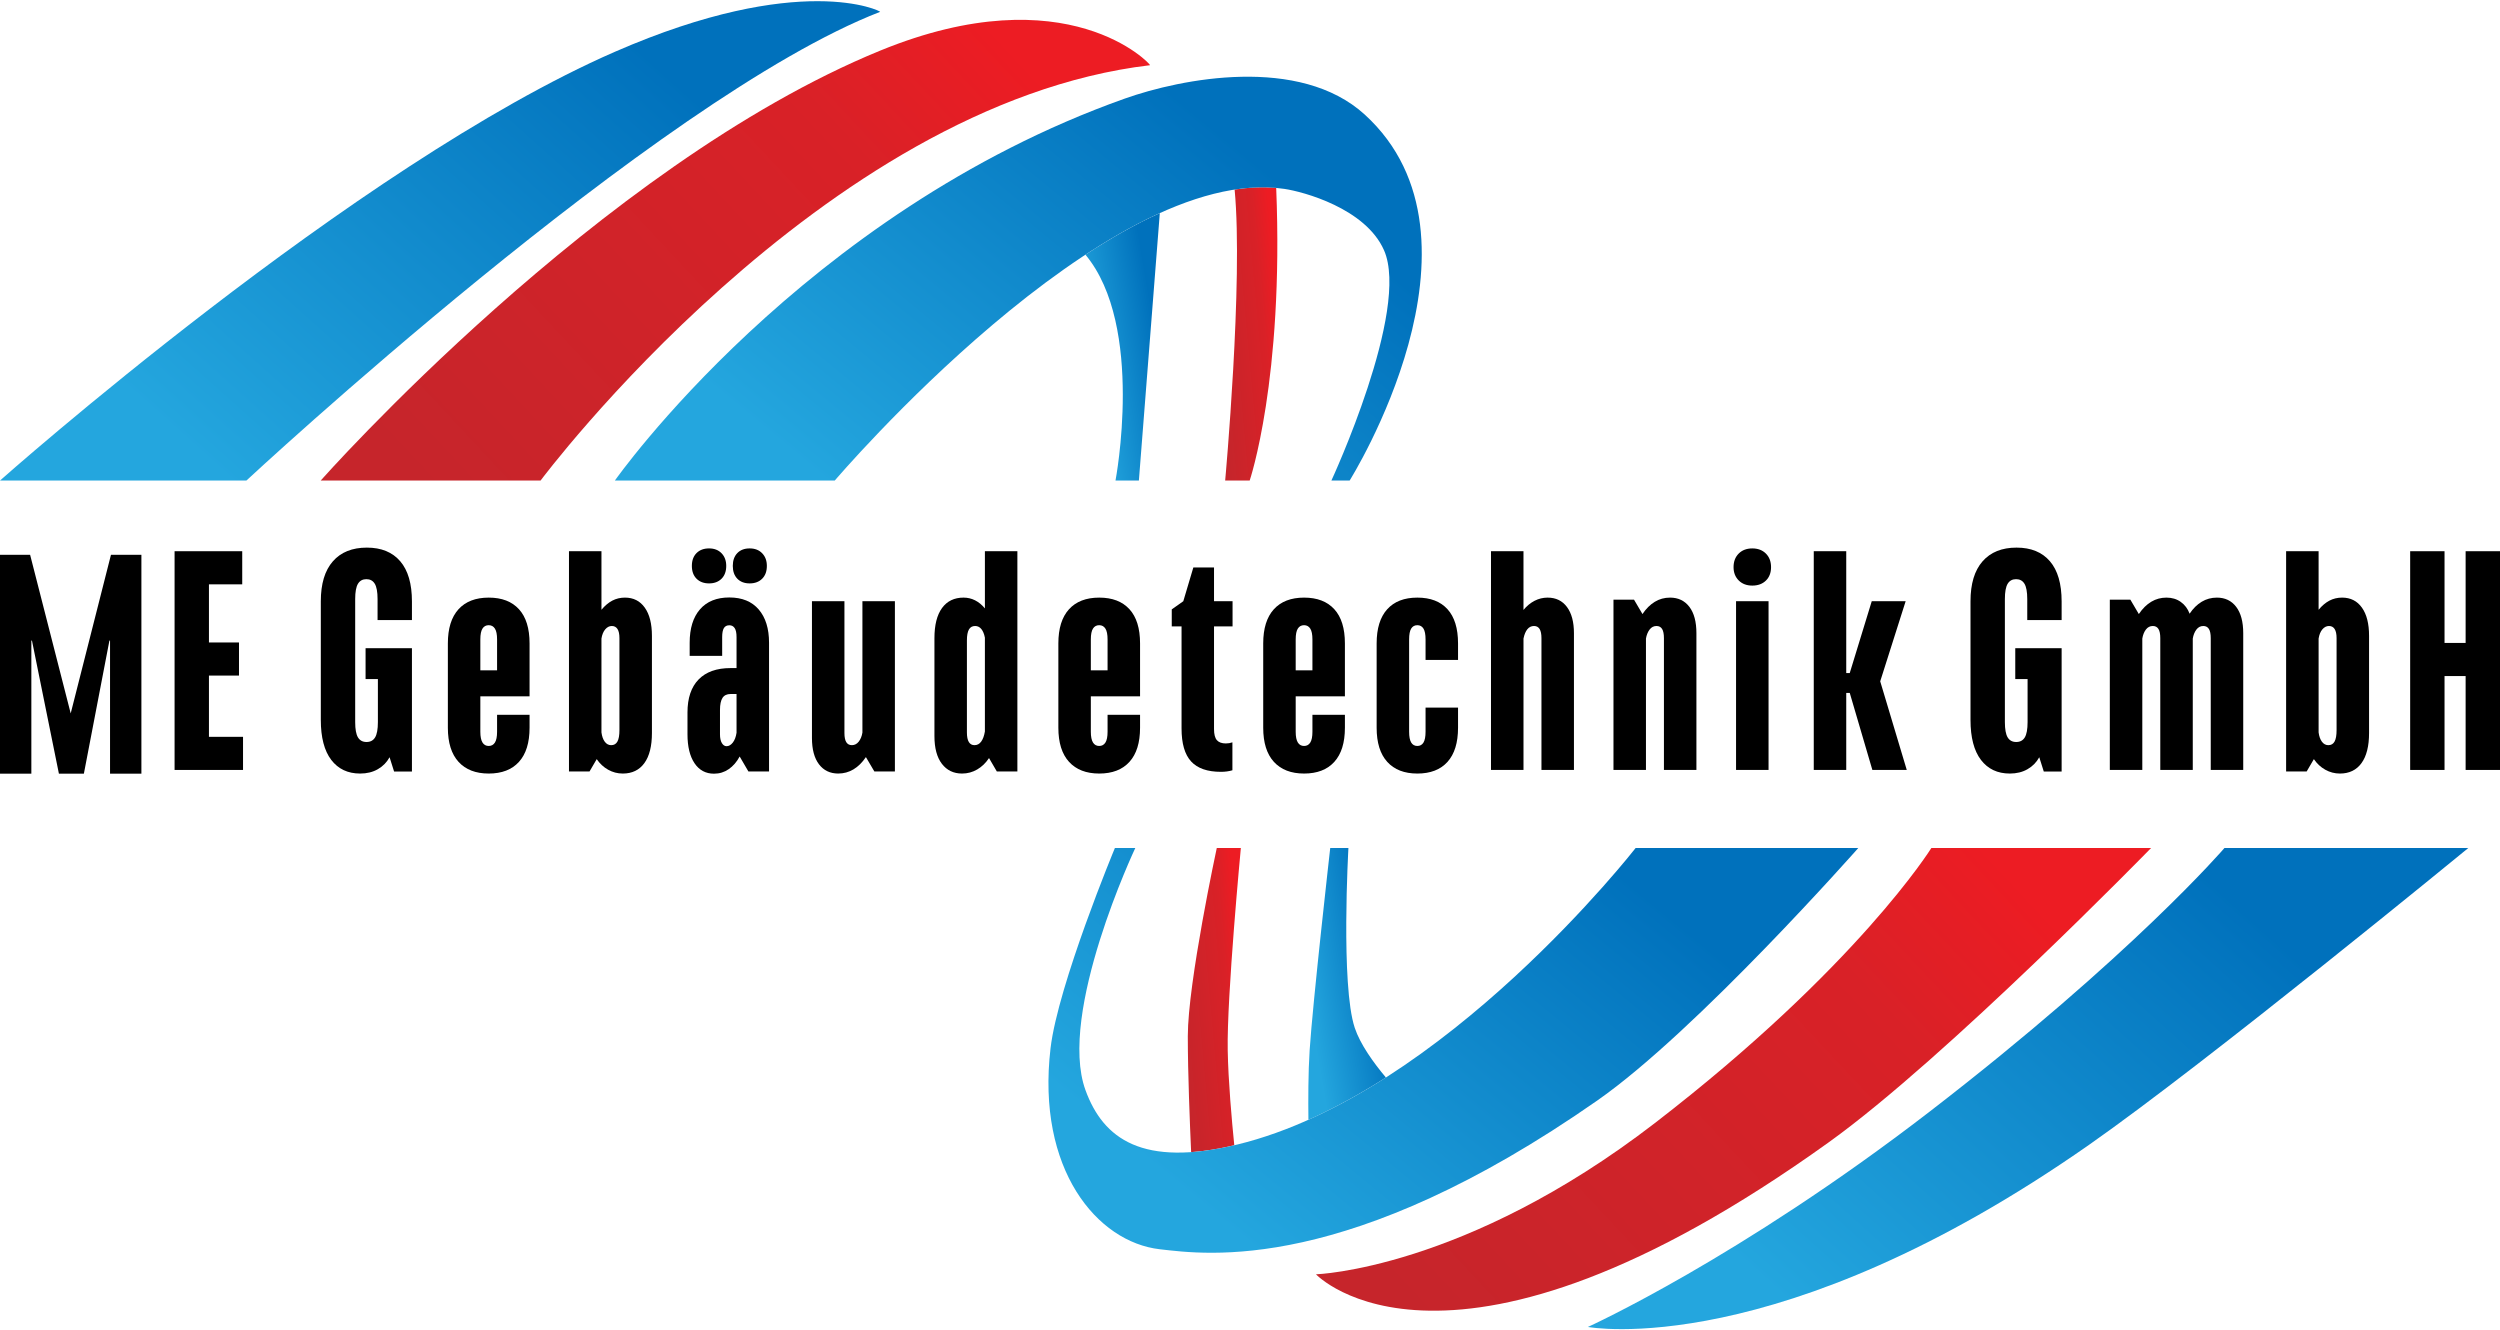
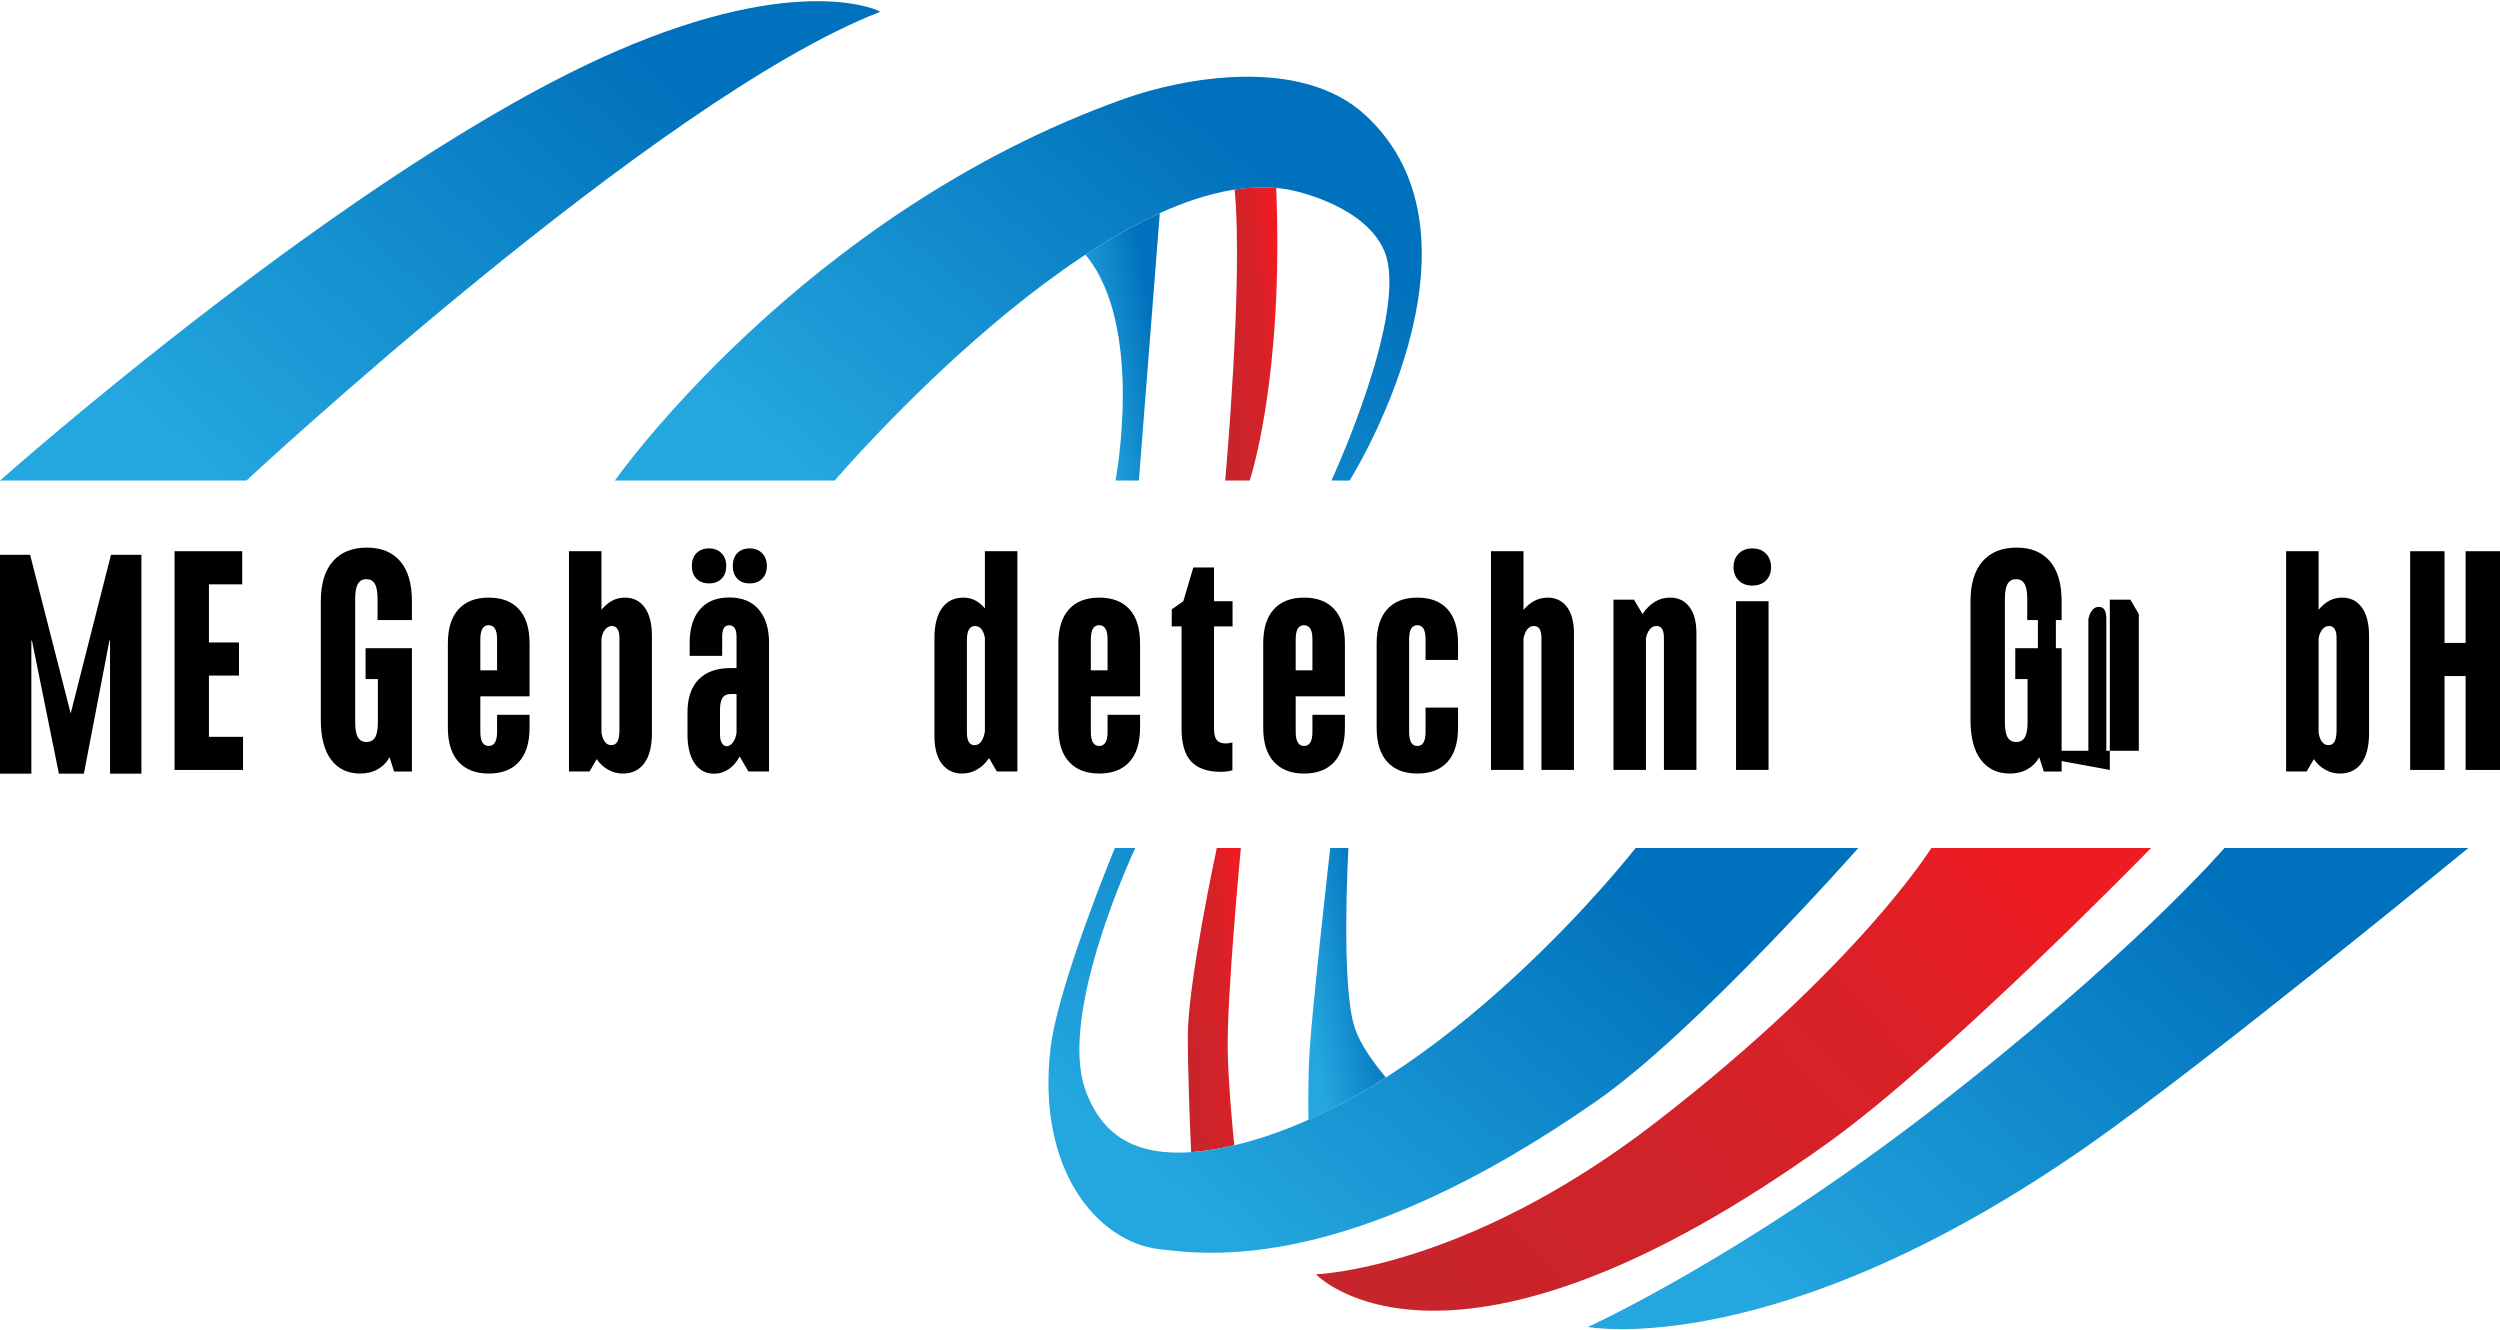
<svg xmlns="http://www.w3.org/2000/svg" xmlns:xlink="http://www.w3.org/1999/xlink" xml:space="preserve" width="498px" height="265px" version="1.1" style="shape-rendering:geometricPrecision; text-rendering:geometricPrecision; image-rendering:optimizeQuality; fill-rule:evenodd; clip-rule:evenodd" viewBox="0 0 228.15 121.189">
  <defs>
    <style type="text/css"> .fil5 {fill:black;fill-rule:nonzero} .fil7 {fill:url(#id0)} .fil0 {fill:url(#id1)} .fil1 {fill:url(#id2)} .fil6 {fill:url(#id3)} .fil2 {fill:url(#id4)} .fil4 {fill:url(#id5)} .fil8 {fill:url(#id6)} .fil9 {fill:url(#id7)} .fil10 {fill:url(#id8)} .fil3 {fill:url(#id9)} </style>
    <linearGradient id="id0" gradientUnits="userSpaceOnUse" x1="105.57" y1="30.997" x2="98.847" y2="32.135">
      <stop offset="0" style="stop-opacity:1; stop-color:#0071BC" />
      <stop offset="1" style="stop-opacity:1; stop-color:#24A6DE" />
    </linearGradient>
    <linearGradient id="id1" gradientUnits="userSpaceOnUse" xlink:href="#id0" x1="126.187" y1="89.096" x2="119.181" y2="90.314"> </linearGradient>
    <linearGradient id="id2" gradientUnits="userSpaceOnUse" x1="107.626" y1="90.314" x2="113.4" y2="89.793">
      <stop offset="0" style="stop-opacity:1; stop-color:#C6252B" />
      <stop offset="0.749" style="stop-opacity:1; stop-color:#D92127" />
      <stop offset="1" style="stop-opacity:1; stop-color:#ED1C23" />
    </linearGradient>
    <linearGradient id="id3" gradientUnits="userSpaceOnUse" xlink:href="#id2" x1="111.05" y1="29.564" x2="116.727" y2="29.041"> </linearGradient>
    <linearGradient id="id4" gradientUnits="userSpaceOnUse" xlink:href="#id2" x1="128.912" y1="119.57" x2="177.833" y2="73.857"> </linearGradient>
    <linearGradient id="id5" gradientUnits="userSpaceOnUse" xlink:href="#id0" x1="145.157" y1="77.315" x2="114.829" y2="114.252"> </linearGradient>
    <linearGradient id="id6" gradientUnits="userSpaceOnUse" xlink:href="#id0" x1="55.484" y1="1.578" x2="19.093" y2="42.25"> </linearGradient>
    <linearGradient id="id7" gradientUnits="userSpaceOnUse" xlink:href="#id2" x1="37.964" y1="43.747" x2="86.664" y2="-1.644"> </linearGradient>
    <linearGradient id="id8" gradientUnits="userSpaceOnUse" xlink:href="#id0" x1="105.431" y1="6.948" x2="75.166" y2="43.759"> </linearGradient>
    <linearGradient id="id9" gradientUnits="userSpaceOnUse" xlink:href="#id0" x1="200.482" y1="78.924" x2="163.942" y2="119.625"> </linearGradient>
  </defs>
  <g id="Layer_x0020_1">
    <g id="_2181877075888">
      <path class="fil0" d="M119.406 102.085c-0.022,-1.785 -0.02,-4.323 0.111,-6.336 0.283,-4.375 1.88,-18.47 1.88,-18.47l1.66 0c0,0 -0.715,12.535 0.578,16.415 0.499,1.495 1.698,3.167 2.844,4.532 -2.276,1.455 -4.646,2.773 -7.073,3.859z" />
      <path class="fil1" d="M108.703 105.036c-0.114,-2.526 -0.304,-7.212 -0.304,-10.575 0,-4.899 2.644,-17.181 2.644,-17.181l2.198 0c0,0 -1.29,13.571 -1.2,18.469 0.05,2.781 0.369,6.37 0.599,8.659 -1.452,0.341 -2.76,0.545 -3.937,0.628z" />
      <path class="fil2" d="M120.095 116.185c0,0 13.565,-0.42 30.937,-13.808 18.497,-14.255 25.224,-25.097 25.224,-25.097l20.053 0c0,0 -18.636,19.115 -29.396,26.843 -34.725,24.938 -46.818,12.062 -46.818,12.062z" />
      <path class="fil3" d="M144.911 120.99c0,0 13.799,-6.251 31.171,-19.639 18.497,-14.255 26.923,-24.071 26.923,-24.071l22.254 0c0,0 -23.721,19.465 -34.575,27.062 -28.449,19.912 -45.773,16.648 -45.773,16.648z" />
      <path class="fil4" d="M103.608 77.279c0,0 -7.11,15.047 -4.55,22.091 1.621,4.461 5.214,7.077 13.882,4.967 18.824,-4.584 36.33,-27.058 36.33,-27.058l20.32 0c0,0 -14.749,16.711 -23.8,23.031 -22.792,15.916 -35.692,14.075 -39.946,13.589 -5.719,-0.654 -11.271,-7.291 -9.972,-18.34 0.683,-5.803 5.875,-18.28 5.875,-18.28l1.861 0z" />
      <polygon class="fil5" points="0,70.499 0,50.526 2.749,50.526 6.452,64.997 10.126,50.526 12.904,50.526 12.904,70.499 10.042,70.499 10.042,58.353 9.986,58.353 7.654,70.499 5.376,70.499 2.917,58.353 2.861,58.353 2.861,70.499 " />
      <polygon class="fil5" points="15.932,70.157 15.932,50.196 22.106,50.196 22.106,53.219 19.068,53.219 19.068,58.524 21.81,58.524 21.81,61.545 19.068,61.545 19.068,67.135 22.179,67.135 22.179,70.157 " />
      <path class="fil5" d="M32.861 70.486c-1.119,0 -1.996,-0.415 -2.631,-1.245 -0.634,-0.831 -0.953,-2.049 -0.953,-3.652l0 -10.824c0,-1.594 0.366,-2.808 1.098,-3.644 0.731,-0.836 1.766,-1.254 3.105,-1.254 1.319,0 2.334,0.416 3.046,1.247 0.712,0.831 1.067,2.053 1.067,3.665l0 1.702 -3.137 0 0 -1.918c0,-0.653 -0.085,-1.118 -0.255,-1.398 -0.17,-0.279 -0.424,-0.418 -0.765,-0.418 -0.341,0 -0.597,0.139 -0.767,0.418 -0.17,0.28 -0.255,0.745 -0.255,1.398l0 11.227c0,0.653 0.085,1.118 0.255,1.398 0.17,0.279 0.431,0.419 0.781,0.419 0.351,0 0.611,-0.14 0.781,-0.419 0.169,-0.28 0.255,-0.745 0.255,-1.398l0 -3.925 -1.124 0 0 -2.821 4.231 0 0 11.255 -1.629 0 -0.412 -1.303c-0.249,0.46 -0.604,0.823 -1.066,1.089 -0.462,0.268 -1.004,0.401 -1.625,0.401z" />
      <path class="fil5" d="M44.6 70.486c-1.185,0 -2.103,-0.355 -2.753,-1.066 -0.649,-0.712 -0.975,-1.75 -0.975,-3.114l0 -7.697c0,-1.364 0.323,-2.401 0.967,-3.112 0.645,-0.711 1.566,-1.067 2.761,-1.067 1.196,0 2.115,0.352 2.76,1.059 0.645,0.706 0.968,1.747 0.968,3.12l0 4.83 -4.492 0 0 3.229c0,0.453 0.067,0.782 0.199,0.99 0.131,0.208 0.319,0.311 0.565,0.311 0.245,0 0.434,-0.103 0.566,-0.311 0.132,-0.208 0.197,-0.537 0.197,-0.99l0 -1.545 2.965 0 0 1.183c0,1.364 -0.323,2.402 -0.968,3.114 -0.645,0.711 -1.564,1.066 -2.76,1.066zm-0.764 -9.417l1.527 0 0 -2.822c0,-0.452 -0.065,-0.782 -0.197,-0.988 -0.132,-0.208 -0.321,-0.312 -0.566,-0.312 -0.246,0 -0.434,0.101 -0.565,0.304 -0.132,0.202 -0.199,0.535 -0.199,0.996l0 2.822z" />
      <path class="fil5" d="M56.835 70.486c-0.477,0 -0.924,-0.117 -1.338,-0.35 -0.416,-0.234 -0.762,-0.556 -1.039,-0.966l-0.659 1.129 -1.874 0 0 -20.103 2.964 0 0 5.344c0.307,-0.37 0.636,-0.648 0.988,-0.834 0.351,-0.184 0.736,-0.276 1.156,-0.276 0.773,0 1.377,0.305 1.81,0.916 0.435,0.609 0.652,1.468 0.652,2.577l0 8.863c0,1.2 -0.231,2.117 -0.693,2.751 -0.462,0.633 -1.118,0.949 -1.967,0.949zm-1.053 -2.59c0.254,0 0.443,-0.111 0.565,-0.333 0.123,-0.222 0.183,-0.569 0.183,-1.041l0 -8.395c0,-0.368 -0.058,-0.645 -0.177,-0.831 -0.118,-0.184 -0.29,-0.276 -0.517,-0.276 -0.227,0 -0.426,0.102 -0.601,0.305 -0.173,0.202 -0.289,0.484 -0.346,0.844l0 8.56c0.048,0.361 0.149,0.646 0.304,0.854 0.156,0.209 0.352,0.313 0.589,0.313z" />
      <path class="fil5" d="M65.164 70.499c-0.76,0 -1.354,-0.319 -1.782,-0.955 -0.428,-0.637 -0.642,-1.517 -0.642,-2.638l0 -1.996c0,-1.312 0.338,-2.314 1.013,-3.009 0.675,-0.693 1.649,-1.04 2.922,-1.04l1.398 0 0 2.366 -1.398 0c-0.342,0 -0.589,0.119 -0.741,0.357 -0.152,0.238 -0.228,0.603 -0.228,1.098l0 2.224c0,0.342 0.057,0.608 0.171,0.798 0.114,0.19 0.257,0.286 0.428,0.286 0.209,0 0.399,-0.11 0.57,-0.328 0.171,-0.219 0.285,-0.518 0.342,-0.899l0 -8.725c0,-0.38 -0.057,-0.656 -0.171,-0.827 -0.114,-0.171 -0.275,-0.257 -0.485,-0.257 -0.228,0 -0.394,0.086 -0.499,0.257 -0.104,0.171 -0.156,0.447 -0.156,0.827l0 1.711 -2.966 0 0 -1.198c0,-1.312 0.314,-2.329 0.941,-3.051 0.627,-0.722 1.521,-1.083 2.68,-1.083 1.16,0 2.053,0.365 2.681,1.097 0.627,0.732 0.941,1.745 0.941,3.037l0 11.748 -1.882 0 -0.799 -1.369c-0.266,0.495 -0.598,0.88 -0.998,1.155 -0.399,0.276 -0.846,0.414 -1.34,0.414zm3.251 -17.366c-0.475,0 -0.851,-0.142 -1.126,-0.427 -0.276,-0.285 -0.414,-0.675 -0.414,-1.169 0,-0.495 0.138,-0.884 0.414,-1.17 0.275,-0.285 0.651,-0.427 1.126,-0.427 0.475,0 0.855,0.147 1.14,0.442 0.286,0.294 0.428,0.679 0.428,1.155 0,0.494 -0.142,0.884 -0.428,1.169 -0.285,0.285 -0.665,0.427 -1.14,0.427zm-3.707 0c-0.475,0 -0.856,-0.142 -1.141,-0.427 -0.285,-0.285 -0.427,-0.675 -0.427,-1.169 0,-0.495 0.142,-0.884 0.427,-1.17 0.285,-0.285 0.666,-0.427 1.141,-0.427 0.475,0 0.855,0.147 1.141,0.442 0.285,0.294 0.427,0.679 0.427,1.155 0,0.494 -0.142,0.884 -0.427,1.169 -0.286,0.285 -0.666,0.427 -1.141,0.427z" />
-       <path class="fil5" d="M76.502 70.486c-0.745,0 -1.332,-0.281 -1.761,-0.844 -0.427,-0.562 -0.642,-1.363 -0.642,-2.403l0 -12.48 2.964 0 0 12.029c0,0.379 0.057,0.658 0.17,0.838 0.113,0.181 0.283,0.27 0.51,0.27 0.246,0 0.454,-0.106 0.623,-0.32 0.169,-0.213 0.282,-0.488 0.338,-0.828l0 -11.989 2.964 0 0 15.54 -1.873 0 -0.773 -1.314c-0.335,0.497 -0.714,0.871 -1.138,1.123 -0.425,0.252 -0.885,0.378 -1.382,0.378z" />
      <path class="fil5" d="M87.798 70.486c-0.775,0 -1.389,-0.296 -1.842,-0.888 -0.453,-0.592 -0.679,-1.436 -0.679,-2.535l0 -8.932c0,-1.202 0.231,-2.118 0.693,-2.751 0.463,-0.633 1.117,-0.95 1.965,-0.95 0.374,0 0.723,0.083 1.052,0.249 0.328,0.166 0.626,0.411 0.895,0.736l0 -5.219 2.964 0 0 20.103 -1.874 0 -0.714 -1.226c-0.296,0.448 -0.656,0.795 -1.08,1.042 -0.424,0.247 -0.885,0.371 -1.38,0.371zm1.137 -2.59c0.246,0 0.449,-0.108 0.609,-0.326 0.159,-0.219 0.272,-0.526 0.338,-0.924l0 -8.561c-0.066,-0.341 -0.174,-0.603 -0.325,-0.789 -0.151,-0.184 -0.34,-0.276 -0.566,-0.276 -0.255,0 -0.444,0.106 -0.566,0.318 -0.122,0.213 -0.184,0.544 -0.184,0.997l0 8.395c0,0.398 0.059,0.692 0.177,0.882 0.117,0.189 0.29,0.284 0.517,0.284z" />
      <path class="fil5" d="M100.314 70.486c-1.185,0 -2.103,-0.355 -2.753,-1.066 -0.649,-0.712 -0.975,-1.75 -0.975,-3.114l0 -7.697c0,-1.364 0.323,-2.401 0.967,-3.112 0.645,-0.711 1.566,-1.067 2.761,-1.067 1.196,0 2.115,0.352 2.76,1.059 0.645,0.706 0.968,1.747 0.968,3.12l0 4.83 -4.492 0 0 3.229c0,0.453 0.067,0.782 0.199,0.99 0.131,0.208 0.319,0.311 0.565,0.311 0.245,0 0.434,-0.103 0.566,-0.311 0.132,-0.208 0.197,-0.537 0.197,-0.99l0 -1.545 2.965 0 0 1.183c0,1.364 -0.323,2.402 -0.968,3.114 -0.645,0.711 -1.564,1.066 -2.76,1.066zm-0.764 -9.417l1.527 0 0 -2.822c0,-0.452 -0.065,-0.782 -0.197,-0.988 -0.132,-0.208 -0.321,-0.312 -0.566,-0.312 -0.246,0 -0.434,0.101 -0.565,0.304 -0.132,0.202 -0.199,0.535 -0.199,0.996l0 2.822z" />
      <path class="fil5" d="M111.423 70.329c-1.234,0 -2.142,-0.316 -2.723,-0.949 -0.582,-0.634 -0.872,-1.636 -0.872,-3.011l0 -9.313 -0.894 0 0 -1.552 1.054 -0.745 0.916 -3.08 1.887 0 0 3.08 1.692 0 0 2.297 -1.692 0 0 9.368c0,0.481 0.088,0.819 0.263,1.018 0.175,0.198 0.446,0.297 0.816,0.297 0.209,0 0.409,-0.033 0.599,-0.101l0 2.55c-0.316,0.093 -0.665,0.141 -1.046,0.141z" />
      <path class="fil5" d="M119.009 70.486c-1.185,0 -2.103,-0.355 -2.753,-1.066 -0.65,-0.712 -0.975,-1.75 -0.975,-3.114l0 -7.697c0,-1.364 0.323,-2.401 0.967,-3.112 0.645,-0.711 1.566,-1.067 2.761,-1.067 1.196,0 2.115,0.352 2.76,1.059 0.645,0.706 0.967,1.747 0.967,3.12l0 4.83 -4.491 0 0 3.229c0,0.453 0.067,0.782 0.199,0.99 0.13,0.208 0.319,0.311 0.565,0.311 0.245,0 0.434,-0.103 0.566,-0.311 0.132,-0.208 0.197,-0.537 0.197,-0.99l0 -1.545 2.964 0 0 1.183c0,1.364 -0.322,2.402 -0.967,3.114 -0.645,0.711 -1.564,1.066 -2.76,1.066zm-0.764 -9.417l1.527 0 0 -2.822c0,-0.452 -0.065,-0.782 -0.197,-0.988 -0.132,-0.208 -0.321,-0.312 -0.566,-0.312 -0.246,0 -0.435,0.101 -0.565,0.304 -0.132,0.202 -0.199,0.535 -0.199,0.996l0 2.822z" />
      <path class="fil5" d="M129.346 70.486c-1.186,0 -2.101,-0.355 -2.746,-1.066 -0.645,-0.712 -0.968,-1.75 -0.968,-3.114l0 -7.697c0,-1.364 0.321,-2.401 0.961,-3.112 0.64,-0.711 1.558,-1.067 2.753,-1.067 1.195,0 2.112,0.352 2.753,1.059 0.64,0.706 0.961,1.747 0.961,3.12l0 1.51 -2.964 0 0 -1.872c0,-0.452 -0.063,-0.782 -0.19,-0.988 -0.128,-0.208 -0.314,-0.312 -0.56,-0.312 -0.246,0 -0.431,0.101 -0.559,0.304 -0.127,0.202 -0.191,0.535 -0.191,0.996l0 8.421c0,0.453 0.064,0.782 0.191,0.99 0.128,0.208 0.313,0.311 0.559,0.311 0.246,0 0.432,-0.103 0.56,-0.311 0.127,-0.208 0.19,-0.537 0.19,-0.99l0 -2.2 2.964 0 0 1.838c0,1.364 -0.321,2.402 -0.961,3.114 -0.641,0.711 -1.558,1.066 -2.753,1.066z" />
      <path class="fil5" d="M136.068 70.157l0 -19.961 2.965 0 0 5.359c0.296,-0.362 0.633,-0.638 1.008,-0.833 0.377,-0.195 0.774,-0.292 1.193,-0.292 0.755,0 1.344,0.286 1.768,0.857 0.424,0.572 0.636,1.368 0.636,2.39l0 12.48 -2.965 0 0 -12.03c0,-0.368 -0.056,-0.645 -0.168,-0.831 -0.113,-0.184 -0.284,-0.276 -0.511,-0.276 -0.245,0 -0.448,0.099 -0.609,0.298 -0.16,0.198 -0.278,0.482 -0.352,0.851l0 11.988 -2.965 0z" />
      <path class="fil5" d="M147.246 70.157l0 -15.541 1.874 0 0.773 1.314c0.326,-0.486 0.697,-0.858 1.118,-1.114 0.419,-0.258 0.886,-0.386 1.401,-0.386 0.745,0 1.332,0.281 1.761,0.843 0.429,0.563 0.642,1.364 0.642,2.404l0 12.48 -2.964 0 0 -12.03c0,-0.378 -0.056,-0.657 -0.168,-0.838 -0.113,-0.179 -0.285,-0.269 -0.512,-0.269 -0.255,0 -0.464,0.109 -0.629,0.326 -0.165,0.218 -0.276,0.492 -0.332,0.823l0 11.988 -2.964 0z" />
      <path class="fil5" d="M158.432 70.157l0 -15.398 2.966 0 0 15.398 -2.966 0zm1.483 -16.824c-0.513,0 -0.927,-0.157 -1.241,-0.471 -0.313,-0.313 -0.47,-0.717 -0.47,-1.211 0,-0.514 0.157,-0.927 0.47,-1.241 0.314,-0.313 0.728,-0.47 1.241,-0.47 0.513,0 0.927,0.157 1.24,0.47 0.314,0.314 0.471,0.727 0.471,1.241 0,0.513 -0.157,0.922 -0.471,1.226 -0.313,0.304 -0.727,0.456 -1.24,0.456z" />
-       <polygon class="fil5" points="165.524,70.157 165.524,50.196 168.488,50.196 168.488,61.313 168.808,61.313 170.816,54.759 173.91,54.759 171.588,62.07 174.011,70.157 170.872,70.157 168.809,63.131 168.488,63.131 168.488,70.157 " />
      <path class="fil5" d="M183.412 70.486c-1.12,0 -1.996,-0.415 -2.631,-1.245 -0.634,-0.831 -0.953,-2.049 -0.953,-3.652l0 -10.824c0,-1.594 0.366,-2.808 1.098,-3.644 0.731,-0.836 1.766,-1.254 3.105,-1.254 1.318,0 2.334,0.416 3.046,1.247 0.712,0.831 1.067,2.053 1.067,3.665l0 1.702 -3.137 0 0 -1.918c0,-0.653 -0.085,-1.118 -0.255,-1.398 -0.17,-0.279 -0.424,-0.418 -0.765,-0.418 -0.341,0 -0.597,0.139 -0.767,0.418 -0.169,0.28 -0.255,0.745 -0.255,1.398l0 11.227c0,0.653 0.086,1.118 0.255,1.398 0.17,0.279 0.431,0.419 0.781,0.419 0.35,0 0.611,-0.14 0.781,-0.419 0.169,-0.28 0.255,-0.745 0.255,-1.398l0 -3.925 -1.124 0 0 -2.821 4.231 0 0 11.255 -1.629 0 -0.412 -1.303c-0.249,0.46 -0.604,0.823 -1.066,1.089 -0.462,0.268 -1.004,0.401 -1.625,0.401z" />
-       <path class="fil5" d="M192.542 70.157l0 -15.541 1.874 0 0.773 1.314c0.344,-0.505 0.725,-0.881 1.146,-1.129 0.419,-0.248 0.877,-0.371 1.373,-0.371 0.505,0 0.941,0.13 1.308,0.392 0.367,0.261 0.637,0.62 0.808,1.077 0.316,-0.476 0.683,-0.84 1.103,-1.092 0.419,-0.251 0.881,-0.377 1.386,-0.377 0.746,0 1.333,0.281 1.761,0.843 0.429,0.563 0.643,1.364 0.643,2.404l0 12.48 -2.965 0 0 -12.03c0,-0.378 -0.056,-0.657 -0.168,-0.838 -0.113,-0.179 -0.284,-0.269 -0.511,-0.269 -0.256,0 -0.465,0.109 -0.63,0.326 -0.165,0.218 -0.276,0.492 -0.331,0.823l0 11.988 -2.965 0 0 -12.03c0,-0.378 -0.056,-0.657 -0.169,-0.838 -0.112,-0.179 -0.284,-0.269 -0.51,-0.269 -0.256,0 -0.465,0.106 -0.63,0.319 -0.165,0.214 -0.276,0.49 -0.332,0.83l0 11.988 -2.964 0z" />
+       <path class="fil5" d="M192.542 70.157l0 -15.541 1.874 0 0.773 1.314l0 12.48 -2.965 0 0 -12.03c0,-0.378 -0.056,-0.657 -0.168,-0.838 -0.113,-0.179 -0.284,-0.269 -0.511,-0.269 -0.256,0 -0.465,0.109 -0.63,0.326 -0.165,0.218 -0.276,0.492 -0.331,0.823l0 11.988 -2.965 0 0 -12.03c0,-0.378 -0.056,-0.657 -0.169,-0.838 -0.112,-0.179 -0.284,-0.269 -0.51,-0.269 -0.256,0 -0.465,0.106 -0.63,0.319 -0.165,0.214 -0.276,0.49 -0.332,0.83l0 11.988 -2.964 0z" />
      <path class="fil5" d="M213.542 70.486c-0.478,0 -0.925,-0.117 -1.339,-0.35 -0.416,-0.234 -0.762,-0.556 -1.039,-0.966l-0.659 1.129 -1.874 0 0 -20.103 2.965 0 0 5.344c0.306,-0.37 0.635,-0.648 0.987,-0.834 0.352,-0.184 0.737,-0.276 1.156,-0.276 0.774,0 1.377,0.305 1.811,0.916 0.435,0.609 0.651,1.468 0.651,2.577l0 8.863c0,1.2 -0.231,2.117 -0.693,2.751 -0.462,0.633 -1.118,0.949 -1.966,0.949zm-1.054 -2.59c0.254,0 0.443,-0.111 0.566,-0.333 0.122,-0.222 0.182,-0.569 0.182,-1.041l0 -8.395c0,-0.368 -0.058,-0.645 -0.177,-0.831 -0.117,-0.184 -0.29,-0.276 -0.516,-0.276 -0.227,0 -0.427,0.102 -0.602,0.305 -0.173,0.202 -0.288,0.484 -0.345,0.844l0 8.56c0.047,0.361 0.148,0.646 0.304,0.854 0.156,0.209 0.352,0.313 0.588,0.313z" />
      <polygon class="fil5" points="219.952,70.157 219.952,50.196 223.088,50.196 223.088,58.566 225.013,58.566 225.013,50.196 228.15,50.196 228.15,70.157 225.013,70.157 225.013,61.589 223.088,61.589 223.088,70.157 " />
      <path class="fil6" d="M116.466 17.041c0.708,17.505 -2.42,26.705 -2.42,26.705l-2.237 0c0,0 1.661,-18.169 0.863,-26.554 1.299,-0.201 2.569,-0.26 3.794,-0.151z" />
      <path class="fil7" d="M105.844 19.339l-1.91 24.408 -2.134 0c0,0 2.692,-14.096 -2.742,-20.611 2.24,-1.47 4.523,-2.773 6.786,-3.797z" />
      <path class="fil8" d="M80.319 0.973c-20.291,7.849 -57.833,42.774 -57.833,42.774l-22.486 0c0,0 32.373,-28.771 56.113,-39.128 16.976,-7.405 24.337,-3.696 24.206,-3.646z" />
-       <path class="fil9" d="M104.953 5.842c-29.982,3.55 -55.62,37.905 -55.62,37.905l-20.067 0c0,0 25.44,-28.743 51.054,-39.233 17.14,-7.019 24.772,1.312 24.633,1.328z" />
      <path class="fil10" d="M123.167 43.747l-1.664 0c0,0 7.214,-15.565 4.8,-21.023 -1.692,-3.826 -7.384,-5.341 -9.085,-5.593 -16.3,-2.421 -41.038,26.616 -41.038,26.616l-20.067 0c0,0 17.119,-24.398 46.518,-34.852 5.186,-1.845 15.978,-3.963 21.915,1.453 12.466,11.37 -1.379,33.399 -1.379,33.399z" />
    </g>
  </g>
</svg>